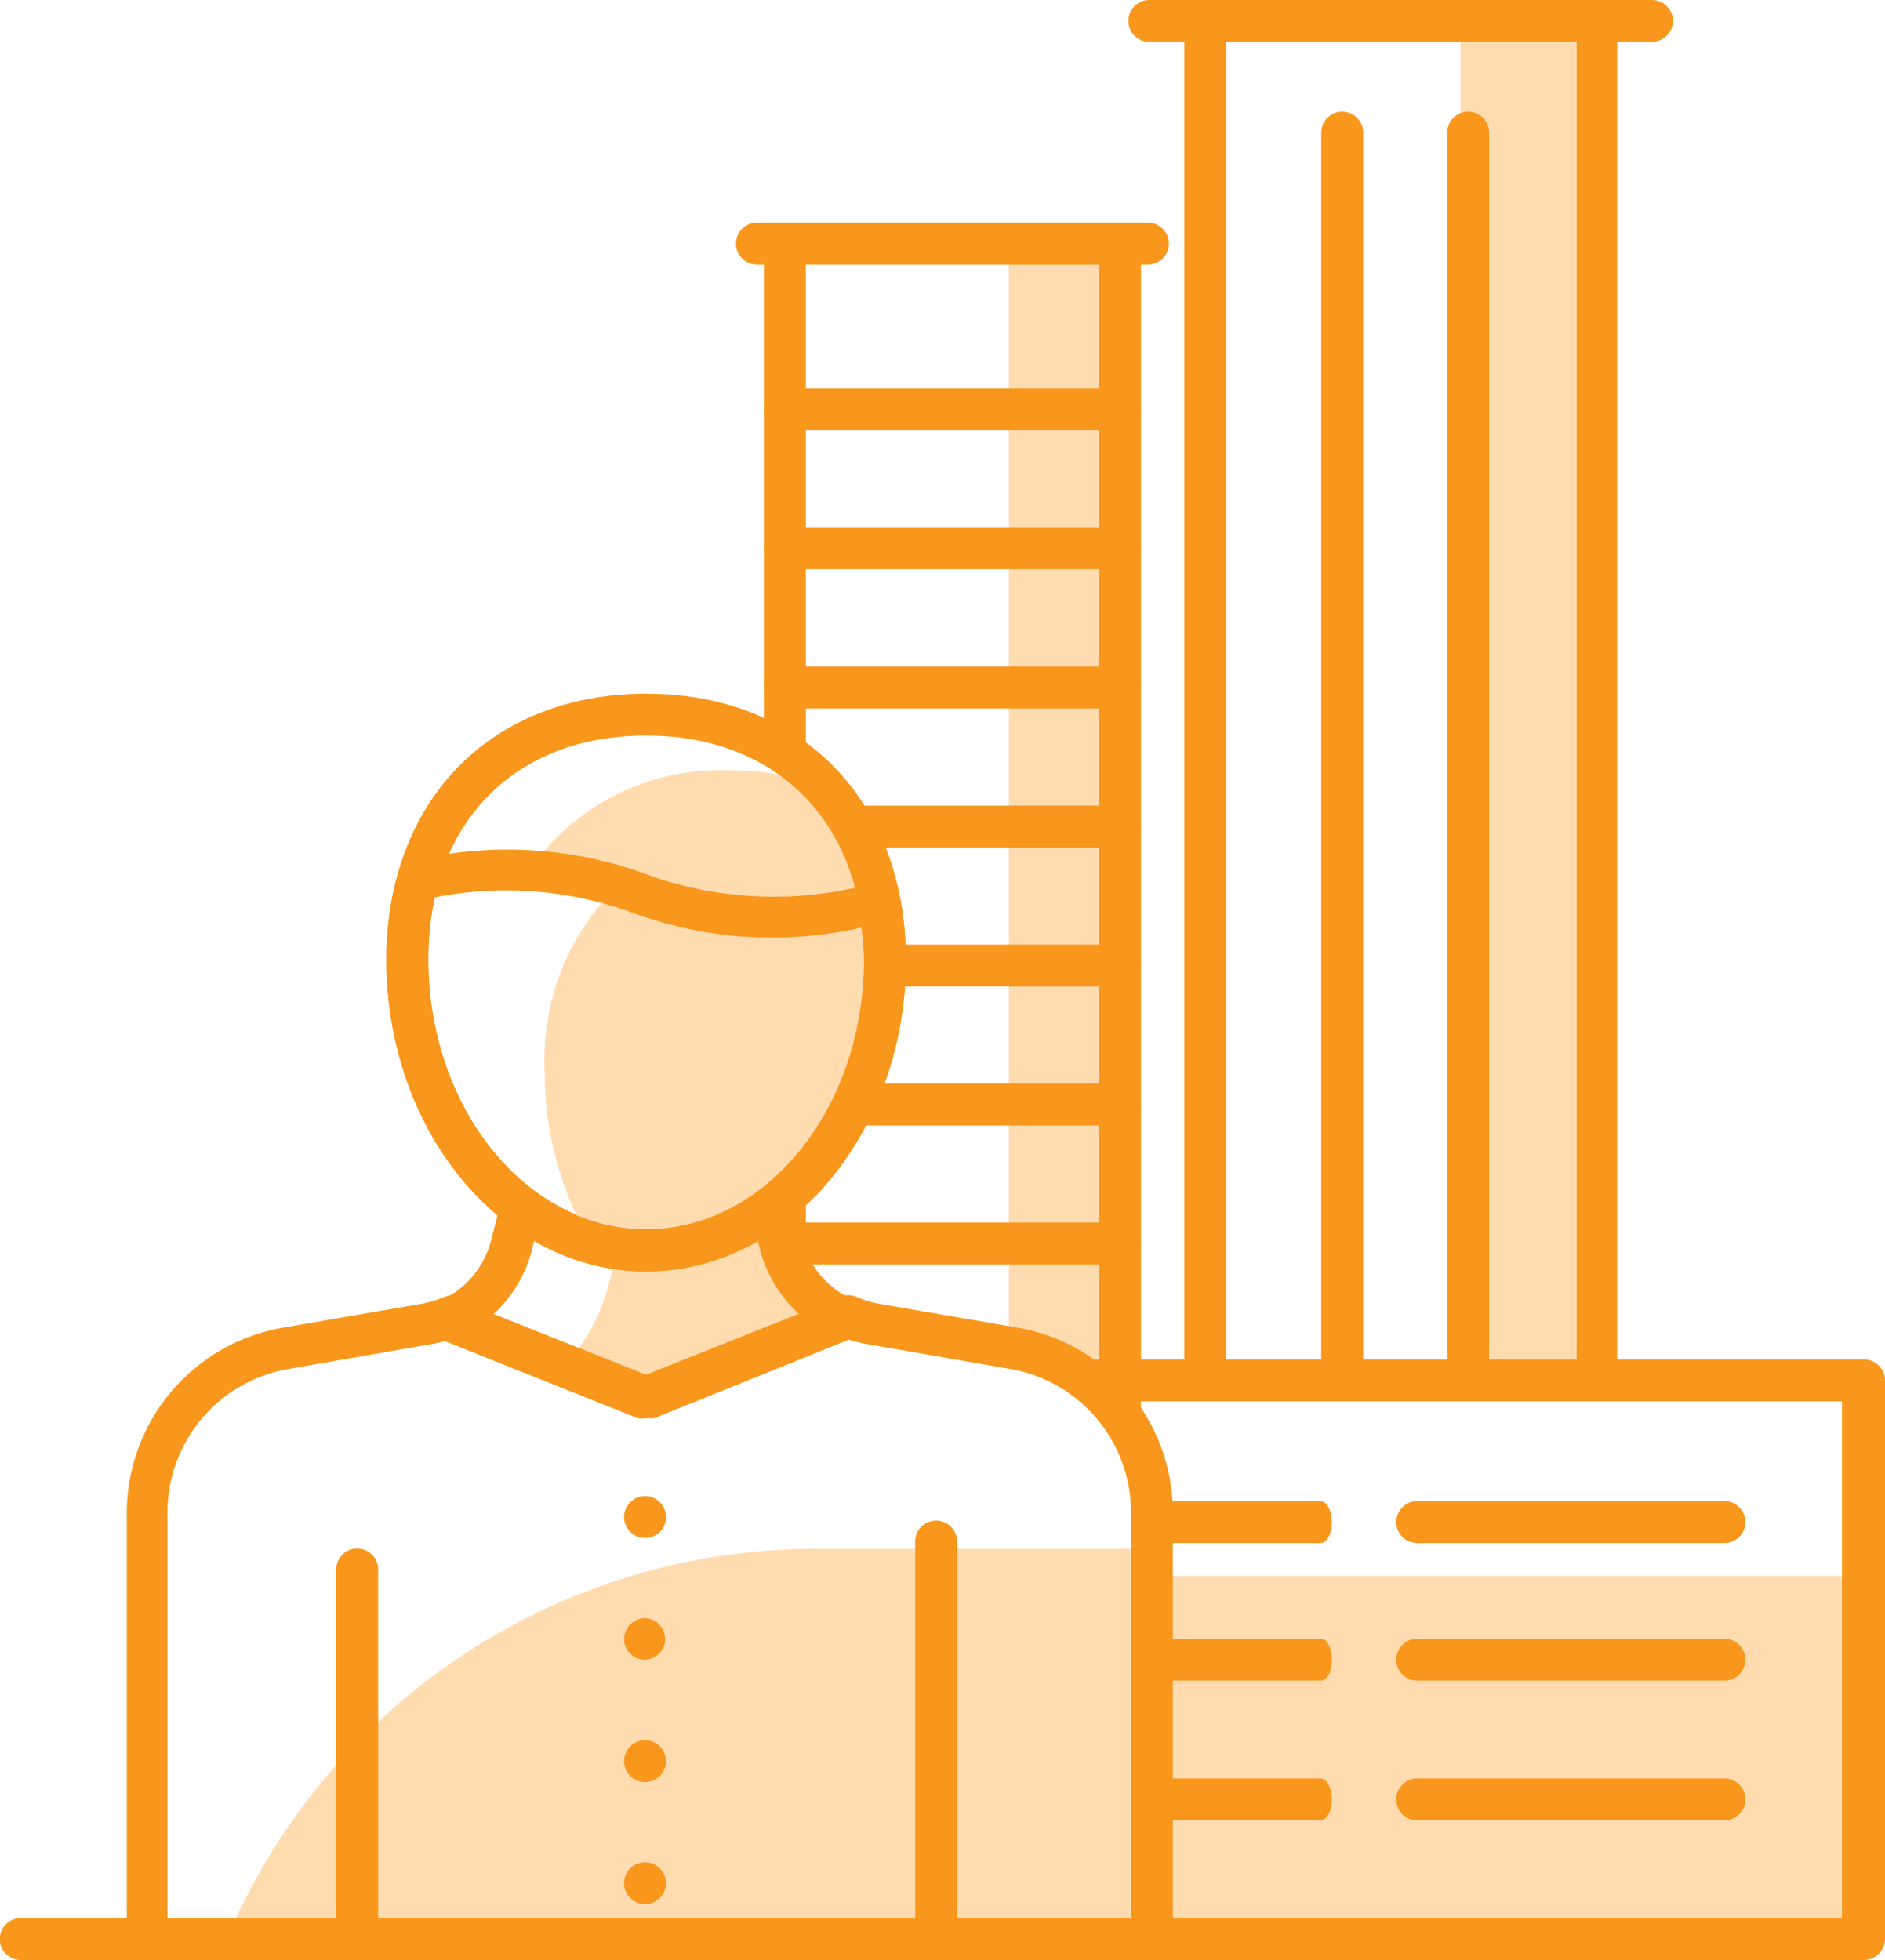
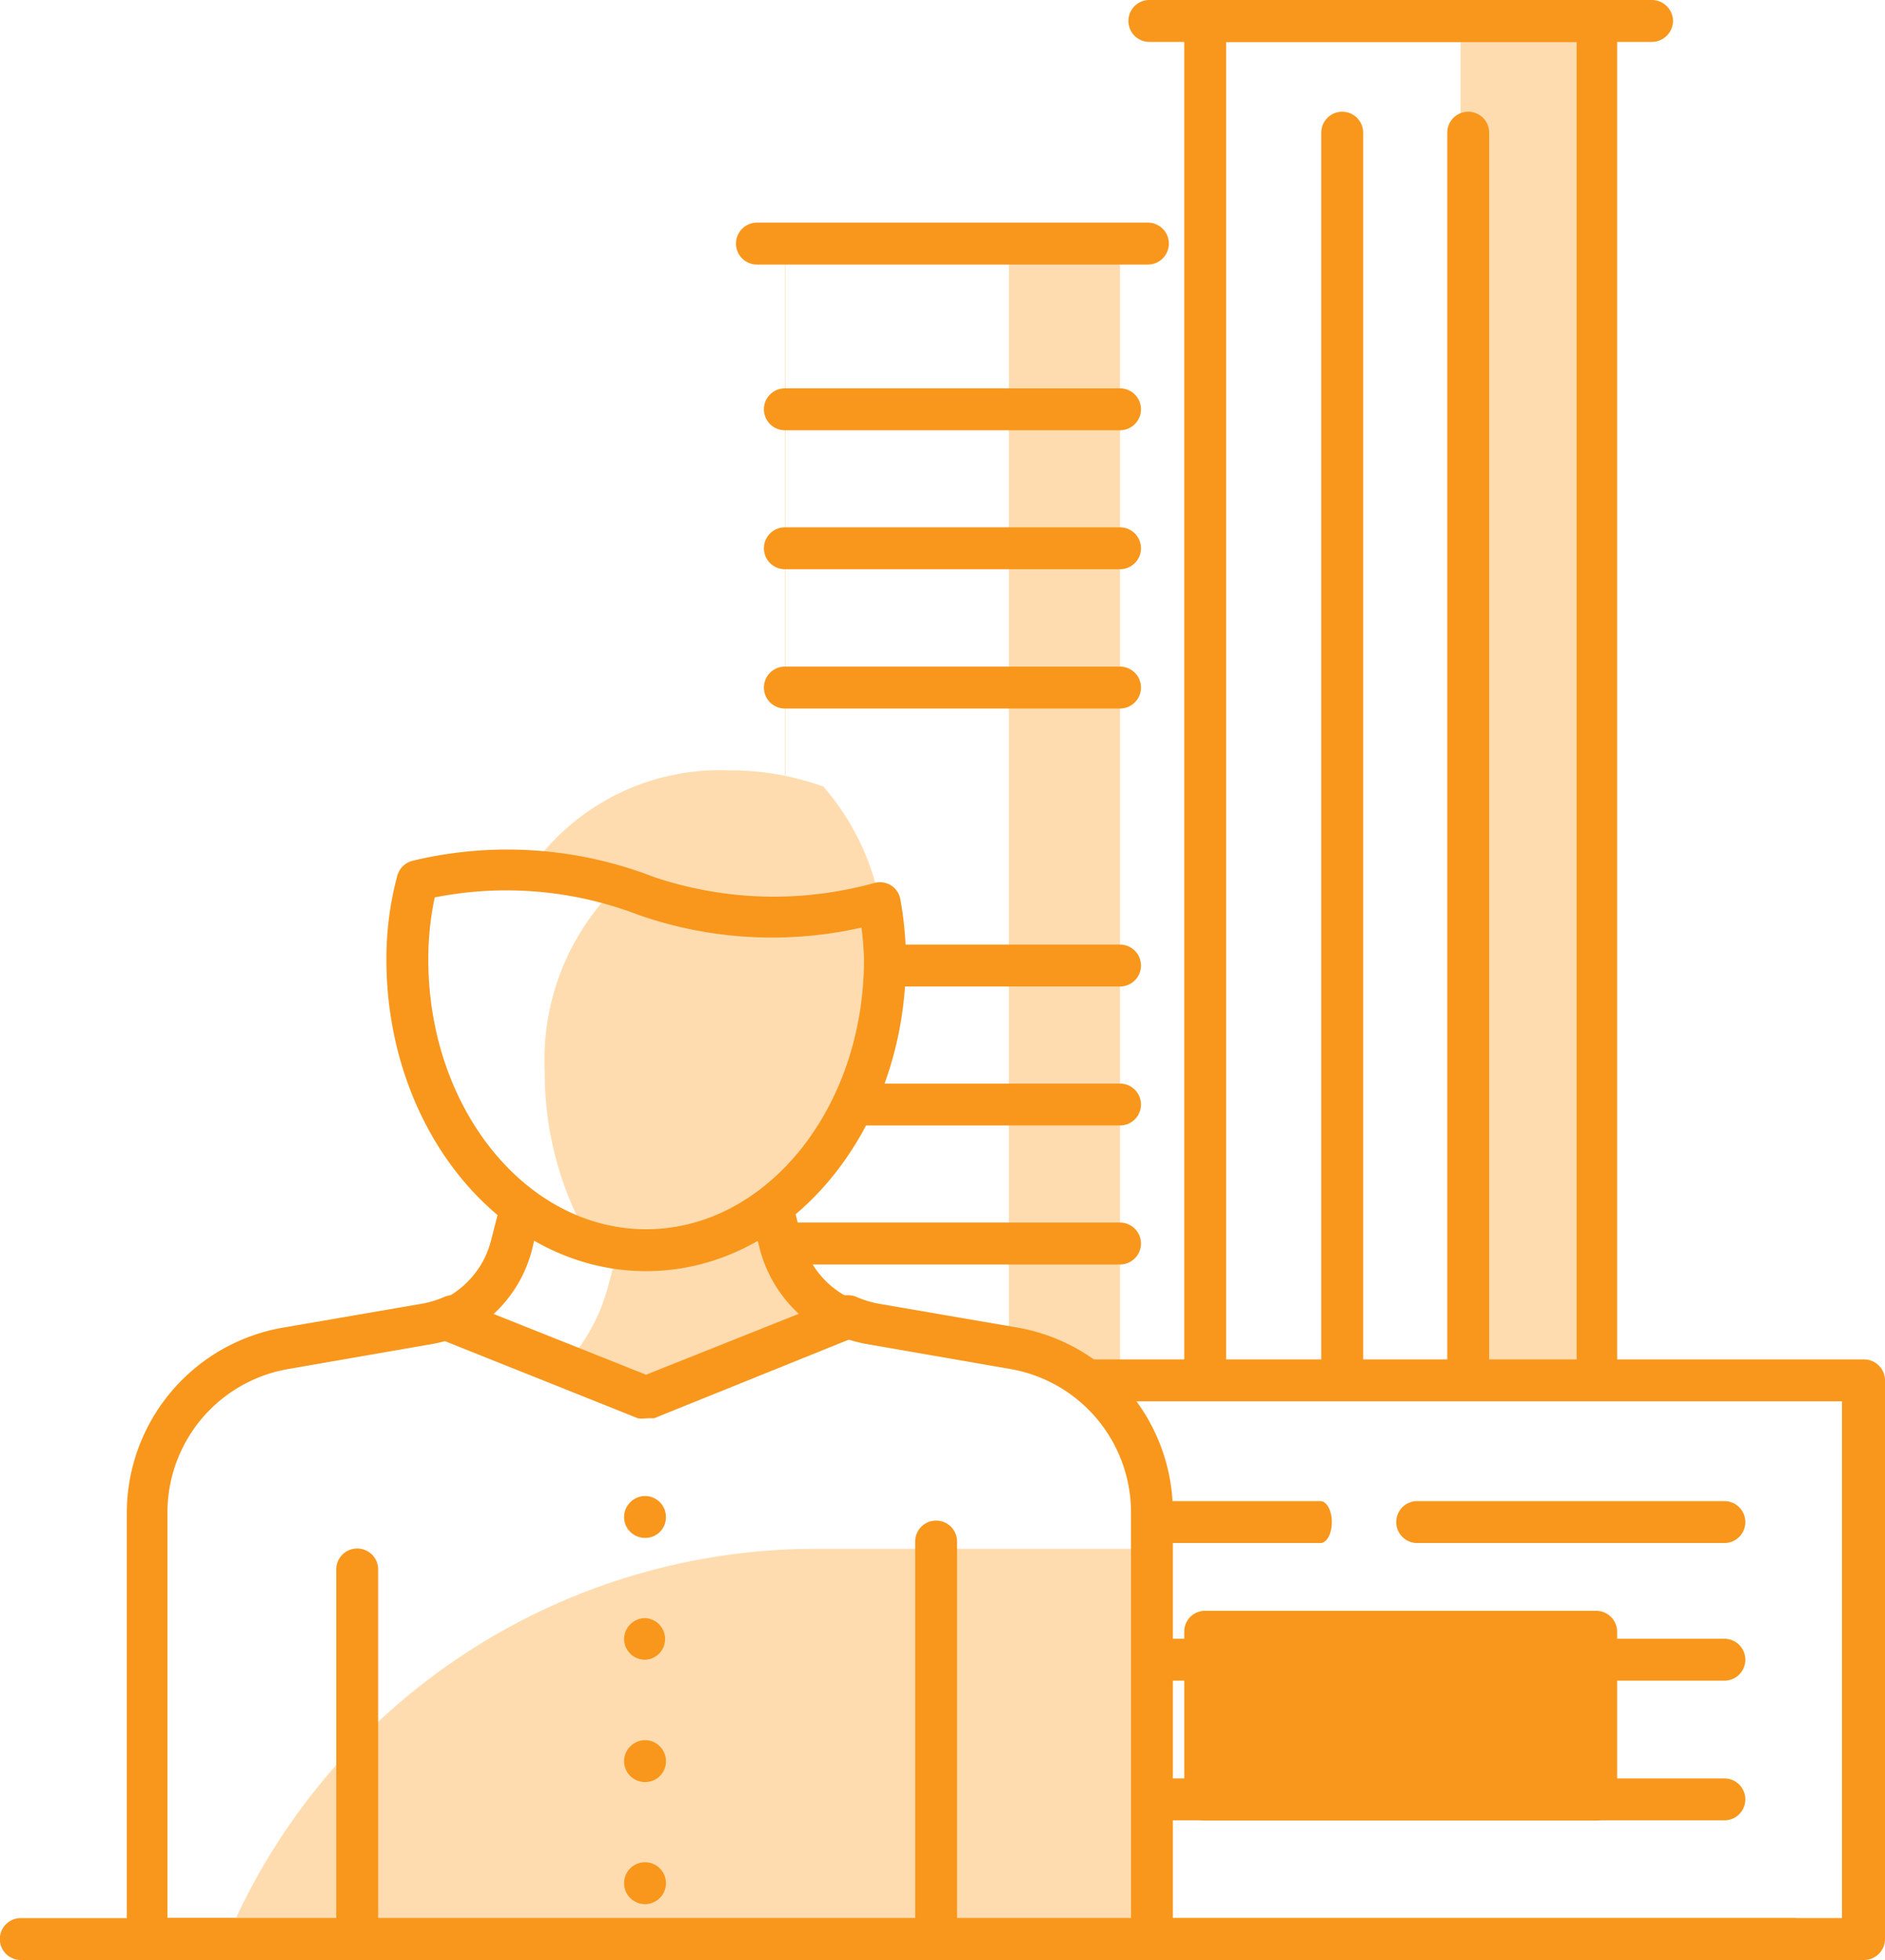
<svg xmlns="http://www.w3.org/2000/svg" width="101" height="105" viewBox="0 0 101 105">
  <defs>
    <style>.a{fill:#f8971c;}.b{fill:#ffdcaf;}</style>
  </defs>
  <g transform="translate(0 0)">
    <path class="a" d="M96.086,71.245H1.113a1.122,1.122,0,0,1,0-2.245H96.086a1.122,1.122,0,0,1,0,2.245Z" transform="translate(0 33.755)" />
    <path class="b" d="M2318.352,3297.828V3225h7.426v72.827h-7.426Zm-13.524,0V3225h.056v72.828h-.057Z" transform="translate(-2240.095 -3223.879)" />
    <rect class="a" width="20.95" height="8.979" transform="translate(64.733 87.432)" />
    <path class="a" d="M43.7,58.76H58.665v1.5a2.993,2.993,0,0,1-2.993,2.993H43.7Z" transform="translate(21.079 28.672)" />
    <path class="a" d="M2326.744,3298.949h-2.17v-71.7h-18.781v71.7h-2.245v-72.826a1.124,1.124,0,0,1,1.122-1.122h20.951a1.131,1.131,0,0,1,1.122,1.122v72.826Z" transform="translate(-2240.095 -3225)" />
    <path class="a" d="M65.023,69.238H44.072a1.122,1.122,0,0,1-1.122-1.122V59.137A1.107,1.107,0,0,1,44.072,58h20.95a1.122,1.122,0,0,1,1.122,1.122V68.1a1.137,1.137,0,0,1-1.122,1.137Zm-19.828-2.26h18.78V60.245H45.195Z" transform="translate(20.504 28.294)" />
    <path class="a" d="M69.009,2.245H42.072a1.122,1.122,0,0,1,0-2.245H69.009a1.137,1.137,0,0,1,1.122,1.122,1.137,1.137,0,0,1-1.122,1.122Z" transform="translate(19.511)" />
    <path class="a" d="M2310.889,3292.962v-66.84a1.122,1.122,0,0,1,2.245,0v66.84h-2.245Z" transform="translate(-2240.095 -3219.014)" />
    <path class="a" d="M2317.641,3292.962v-66.84a1.122,1.122,0,0,1,2.245,0v66.84h-2.245Z" transform="translate(-2240.095 -3219.014)" />
    <path class="b" d="M2337.942,3288.034l0,0c-.121-.168-.248-.33-.376-.483a8.1,8.1,0,0,0-4.834-2.77l-.746-.128V3225h5.958v63.033Zm-17.958-4.144V3225h.027v58.88l-.026.01Z" transform="translate(-2277.929 -3211.952)" />
-     <path class="a" d="M2339.062,3291.319a8.08,8.08,0,0,0-2.243-3.468v-60.665h-15.713v27.032a11.525,11.525,0,0,0-2.245-1.484v-26.663a1.117,1.117,0,0,1,1.122-1.071h17.958a1.127,1.127,0,0,1,1.122,1.115v65.2Zm-20.2-5.905h0V3278a13.3,13.3,0,0,0,2.245-1.974v8.494l-2.243.893Z" transform="translate(-2277.929 -3213.029)" />
    <path class="a" d="M46.71,16.215H28.752a1.122,1.122,0,0,1,0-2.245H46.71a1.122,1.122,0,1,1,0,2.245Z" transform="translate(13.302 6.834)" />
    <path class="a" d="M46.71,21.215H28.752a1.122,1.122,0,0,1,0-2.245H46.71a1.122,1.122,0,1,1,0,2.245Z" transform="translate(13.302 9.28)" />
    <path class="a" d="M46.71,26.225H28.752a1.122,1.122,0,0,1,0-2.245H46.71a1.122,1.122,0,1,1,0,2.245Z" transform="translate(13.302 11.731)" />
-     <path class="a" d="M46.71,31.225H28.752a1.122,1.122,0,0,1,0-2.245H46.71a1.122,1.122,0,1,1,0,2.245Z" transform="translate(13.302 14.177)" />
    <path class="a" d="M46.71,36.225H28.752a1.122,1.122,0,0,1,0-2.245H46.71a1.122,1.122,0,1,1,0,2.245Z" transform="translate(13.302 16.623)" />
    <path class="a" d="M46.71,41.225H28.752a1.122,1.122,0,0,1,0-2.245H46.71a1.122,1.122,0,0,1,0,2.245Z" transform="translate(13.302 19.069)" />
    <path class="a" d="M46.71,46.225H28.752a1.122,1.122,0,0,1,0-2.245H46.71a1.122,1.122,0,1,1,0,2.245Z" transform="translate(13.302 21.515)" />
    <path class="a" d="M48.7,10.215H27.752a1.122,1.122,0,1,1,0-2.245H48.7a1.122,1.122,0,0,1,0,2.245Z" transform="translate(12.806 3.957)" />
-     <path class="b" d="M42.283,56.75H81.191V76.2H39.29V59.743A2.993,2.993,0,0,1,42.283,56.75Z" transform="translate(18.687 27.674)" />
    <path class="a" d="M2377.807,3258.94h-53.872a1.131,1.131,0,0,1-1.122-1.122v-.6h16.651v-.524h37.161V3229.01h-39.544a8.062,8.062,0,0,0-4.351-2.245h45.078a1.131,1.131,0,0,1,1.122,1.122v29.929A1.131,1.131,0,0,1,2377.807,3258.94Z" transform="translate(-2277.929 -3153.94)" />
    <path class="a" d="M45.158,66.245h-9c-.339,0-.614-.5-.614-1.122S35.815,64,36.154,64h9c.339,0,.614.5.614,1.122S45.5,66.245,45.158,66.245Z" transform="translate(25.594 31.273)" />
    <path class="a" d="M68.123,66.245H51.662a1.122,1.122,0,0,1,0-2.245H68.123a1.122,1.122,0,1,1,0,2.245Z" transform="translate(24.272 31.273)" />
    <path class="a" d="M44.543,61.245H36.115c-.317,0-.575-.5-.575-1.122S35.8,59,36.115,59h8.428c.317,0,.575.5.575,1.122s-.257,1.122-.575,1.122Z" transform="translate(26.249 28.791)" />
    <path class="a" d="M68.123,61.245H51.662a1.122,1.122,0,1,1,0-2.245H68.123a1.122,1.122,0,0,1,0,2.245Z" transform="translate(24.272 28.791)" />
    <path class="a" d="M45.158,56.245h-9c-.339,0-.614-.5-.614-1.122S35.815,54,36.154,54h9c.339,0,.614.5.614,1.122S45.5,56.245,45.158,56.245Z" transform="translate(25.594 26.417)" />
    <path class="a" d="M68.123,56.245H51.662a1.122,1.122,0,1,1,0-2.245H68.123a1.122,1.122,0,1,1,0,2.245Z" transform="translate(24.272 26.417)" />
    <path class="b" d="M57.767,55.78H39.675A34.3,34.3,0,0,0,8.1,76.73H57.767Z" transform="translate(4.021 27.192)" />
    <path class="a" d="M2341.094,3266.351h-53.872a1.131,1.131,0,0,1-1.122-1.122v-22.806a10.086,10.086,0,0,1,8.38-9.951l7.483-1.287a5.441,5.441,0,0,0,1.152-.359,1.2,1.2,0,0,1,.449-.09h1.647a5.957,5.957,0,0,1-1.849,1.282l2.415.962H2303.8a7.377,7.377,0,0,1-1.5.4l-7.482,1.3a7.8,7.8,0,0,0-6.539,7.736v21.684h51.628v-21.684a7.8,7.8,0,0,0-6.525-7.736l-7.482-1.3a7.386,7.386,0,0,1-1.5-.4h-2.273l2.415-.962a5.959,5.959,0,0,1-1.849-1.282h2.051a1.143,1.143,0,0,1,.449.09,5.441,5.441,0,0,0,1.153.359l7.482,1.287a10.051,10.051,0,0,1,8.321,9.951v22.806A1.143,1.143,0,0,1,2341.094,3266.351Z" transform="translate(-2279.306 -3161.351)" />
    <path class="b" d="M35.335,49.778a5.986,5.986,0,0,1-3.382-4.025L31.2,42.76H24.156l-1.347,5.073a10.116,10.116,0,0,1-2.439,4.489l4.31,1.721Z" transform="translate(9.825 20.889)" />
    <path class="a" d="M2298.673,3254.417a1.29,1.29,0,0,1-.217-.018l-10.595-4.235a1.107,1.107,0,0,1,0-2.064,4.832,4.832,0,0,0,2.739-3.263l.646-2.531a12.757,12.757,0,0,0,1.927,1.449l-.4,1.665a7.084,7.084,0,0,1-2.043,3.391l8.164,3.254,8.186-3.262a7.207,7.207,0,0,1-2.066-3.382l-.421-1.648a12.735,12.735,0,0,0,2.008-1.514l.642,2.519a4.835,4.835,0,0,0,2.739,3.263,1.136,1.136,0,0,1,.673,1.048,1.158,1.158,0,0,1-.7,1.018l-10.64,4.295a3.793,3.793,0,0,0-.636.018Z" transform="translate(-2264.28 -3178.42)" />
    <path class="b" d="M38.841,37.9a13.318,13.318,0,0,0-3.262-9.278,14.635,14.635,0,0,0-5.043-.868,12.38,12.38,0,0,0-10.927,5.683c-1.124,1.767,6.953-.921,6.953,2.193-.086,4.395-1.137,9.621,1.831,12.864,1.2.455-3.689,4.984-2.406,4.984.235,0,.468-.008,1.013-.048C33.468,53.012,38.841,46.217,38.841,37.9Z" transform="translate(8.537 13.516)" />
-     <path class="a" d="M27.907,55.962c-7.677,0-13.917-7.482-13.917-16.7,0-8.53,5.6-14.261,13.917-14.261s13.917,5.731,13.917,14.261C41.824,48.464,35.584,55.962,27.907,55.962Zm0-28.717c-7.093,0-11.672,4.714-11.672,11.972,0,7.976,5.238,14.456,11.672,14.456s11.672-6.48,11.672-14.456c0-7.258-4.624-11.972-11.672-11.972Z" transform="translate(6.714 12.16)" />
    <path class="a" d="M13.162,77.813A1.137,1.137,0,0,1,12.04,76.69v-19.8a1.122,1.122,0,0,1,2.245,0v19.8a1.137,1.137,0,0,1-1.122,1.122Z" transform="translate(5.977 27.187)" />
    <path class="b" d="M37.872,35.826a17.956,17.956,0,0,0-.269-3.068,21.3,21.3,0,0,1-12.54-.374c-.494-.18-.973-.314-1.5-.464A13.034,13.034,0,0,0,19.7,41.812a17.957,17.957,0,0,0,2.484,9.2,11.118,11.118,0,0,0,2.828.389C32.125,51.4,37.872,44.43,37.872,35.826Z" transform="translate(9.487 15.569)" />
    <path class="a" d="M27.907,53.183c-7.677,0-13.917-7.482-13.917-16.7a17.224,17.224,0,0,1,.584-4.489,1.137,1.137,0,0,1,.808-.793,21.7,21.7,0,0,1,12.9.853,20.112,20.112,0,0,0,11.867.329,1.137,1.137,0,0,1,.883.135,1.107,1.107,0,0,1,.494.748,17.958,17.958,0,0,1,.3,3.277C41.824,45.686,35.584,53.183,27.907,53.183ZM16.579,33.161a15.922,15.922,0,0,0-.344,3.322c0,7.976,5.238,14.456,11.672,14.456s11.672-6.48,11.672-14.456a15.864,15.864,0,0,0-.135-1.706,21.684,21.684,0,0,1-11.972-.688,19.738,19.738,0,0,0-10.894-.928Z" transform="translate(6.714 14.914)" />
    <path class="a" d="M23.652,51.739a1.152,1.152,0,0,1-.793-.329,1.122,1.122,0,0,1-.329-.793,1.152,1.152,0,0,1,.329-.793,1.167,1.167,0,0,1,1.586,0,1.152,1.152,0,0,1,.329.793,1.122,1.122,0,0,1-1.122,1.122Z" transform="translate(10.908 24.222)" />
    <path class="a" d="M22.53,68.091a1.137,1.137,0,0,1,1.122-1.122h0a1.122,1.122,0,0,1,1.122,1.122h0a1.107,1.107,0,0,1-1.122,1.122h0A1.122,1.122,0,0,1,22.53,68.091Zm0-6.539a1.137,1.137,0,0,1,1.122-1.122h0a1.122,1.122,0,0,1,1.077,1.107h0a1.107,1.107,0,0,1-1.122,1.122h0a1.122,1.122,0,0,1-1.077-1.122Zm0-6.54a1.137,1.137,0,0,1,1.122-1.122h0a1.122,1.122,0,0,1,1.122,1.122h0a1.107,1.107,0,0,1-1.122,1.122h0a1.122,1.122,0,0,1-1.122-1.122Z" transform="translate(10.908 26.254)" />
    <path class="a" d="M23.652,69.245a1.152,1.152,0,0,1-.793-.329,1.122,1.122,0,1,1,.793.329Z" transform="translate(10.908 32.762)" />
    <path class="a" d="M34.162,78.309a1.137,1.137,0,0,1-1.122-1.122V55.892a1.122,1.122,0,0,1,2.245,0V77.187A1.122,1.122,0,0,1,34.162,78.309Z" transform="translate(15.996 26.691)" />
  </g>
</svg>